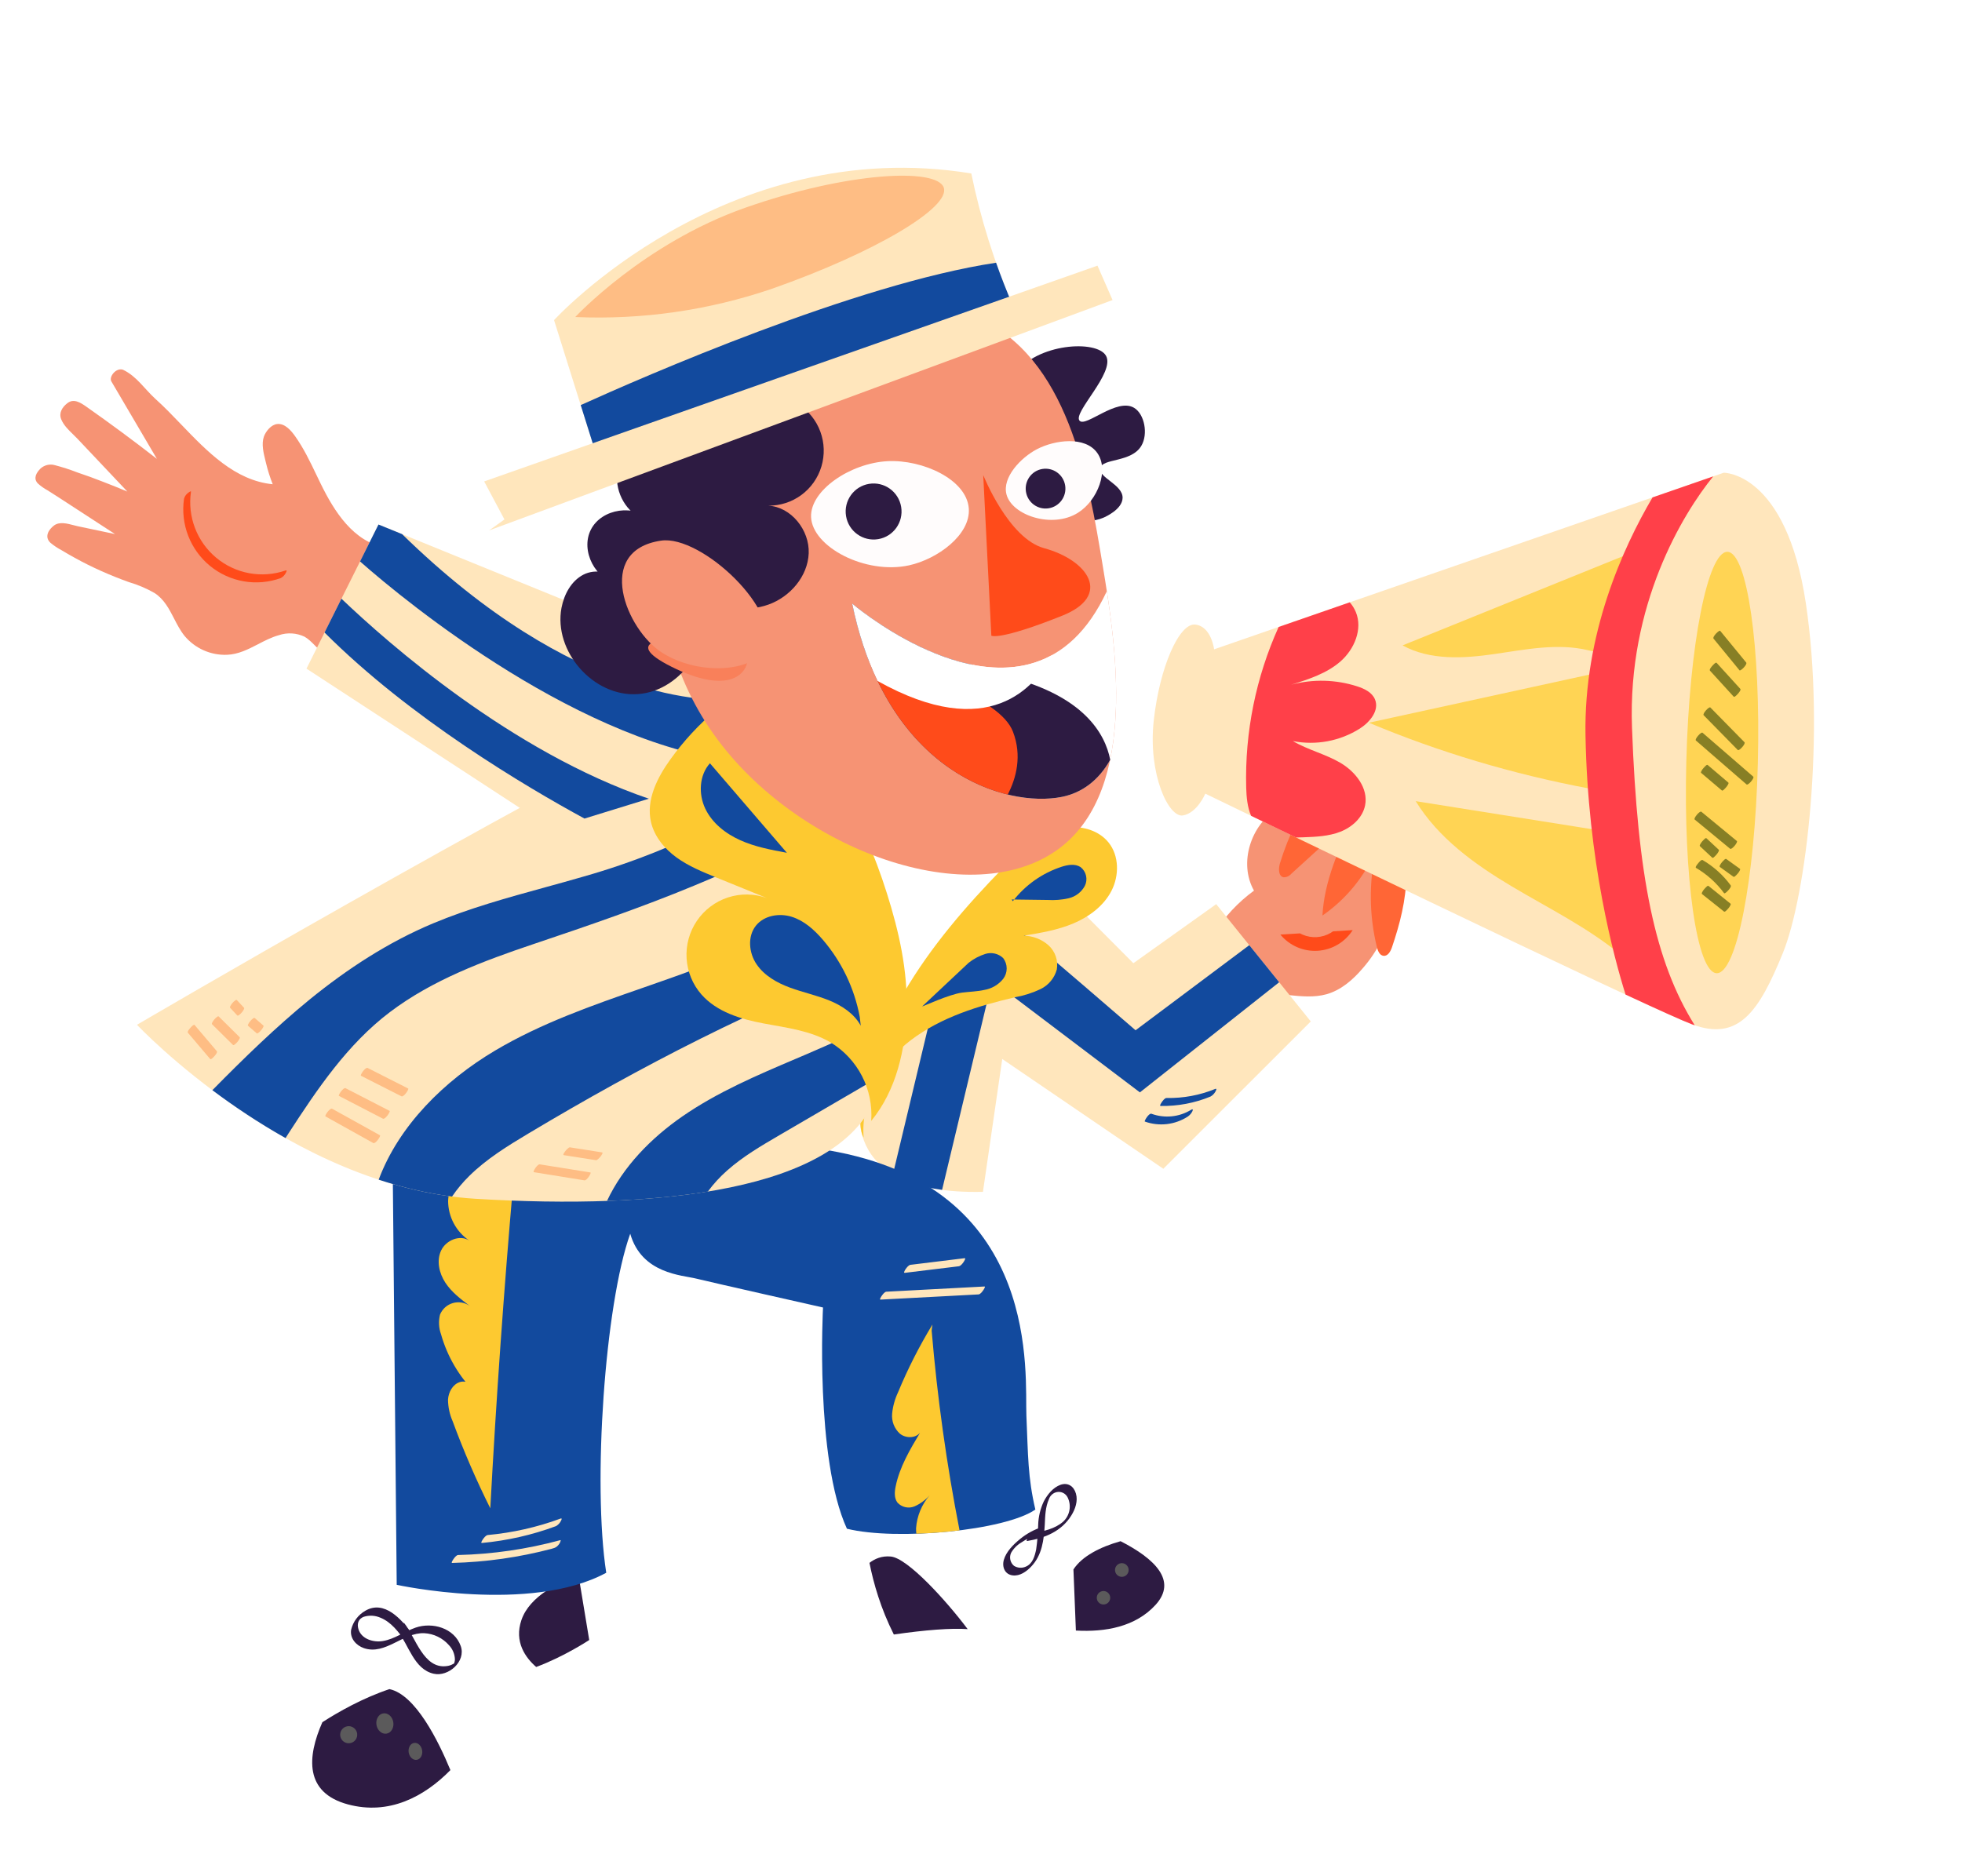
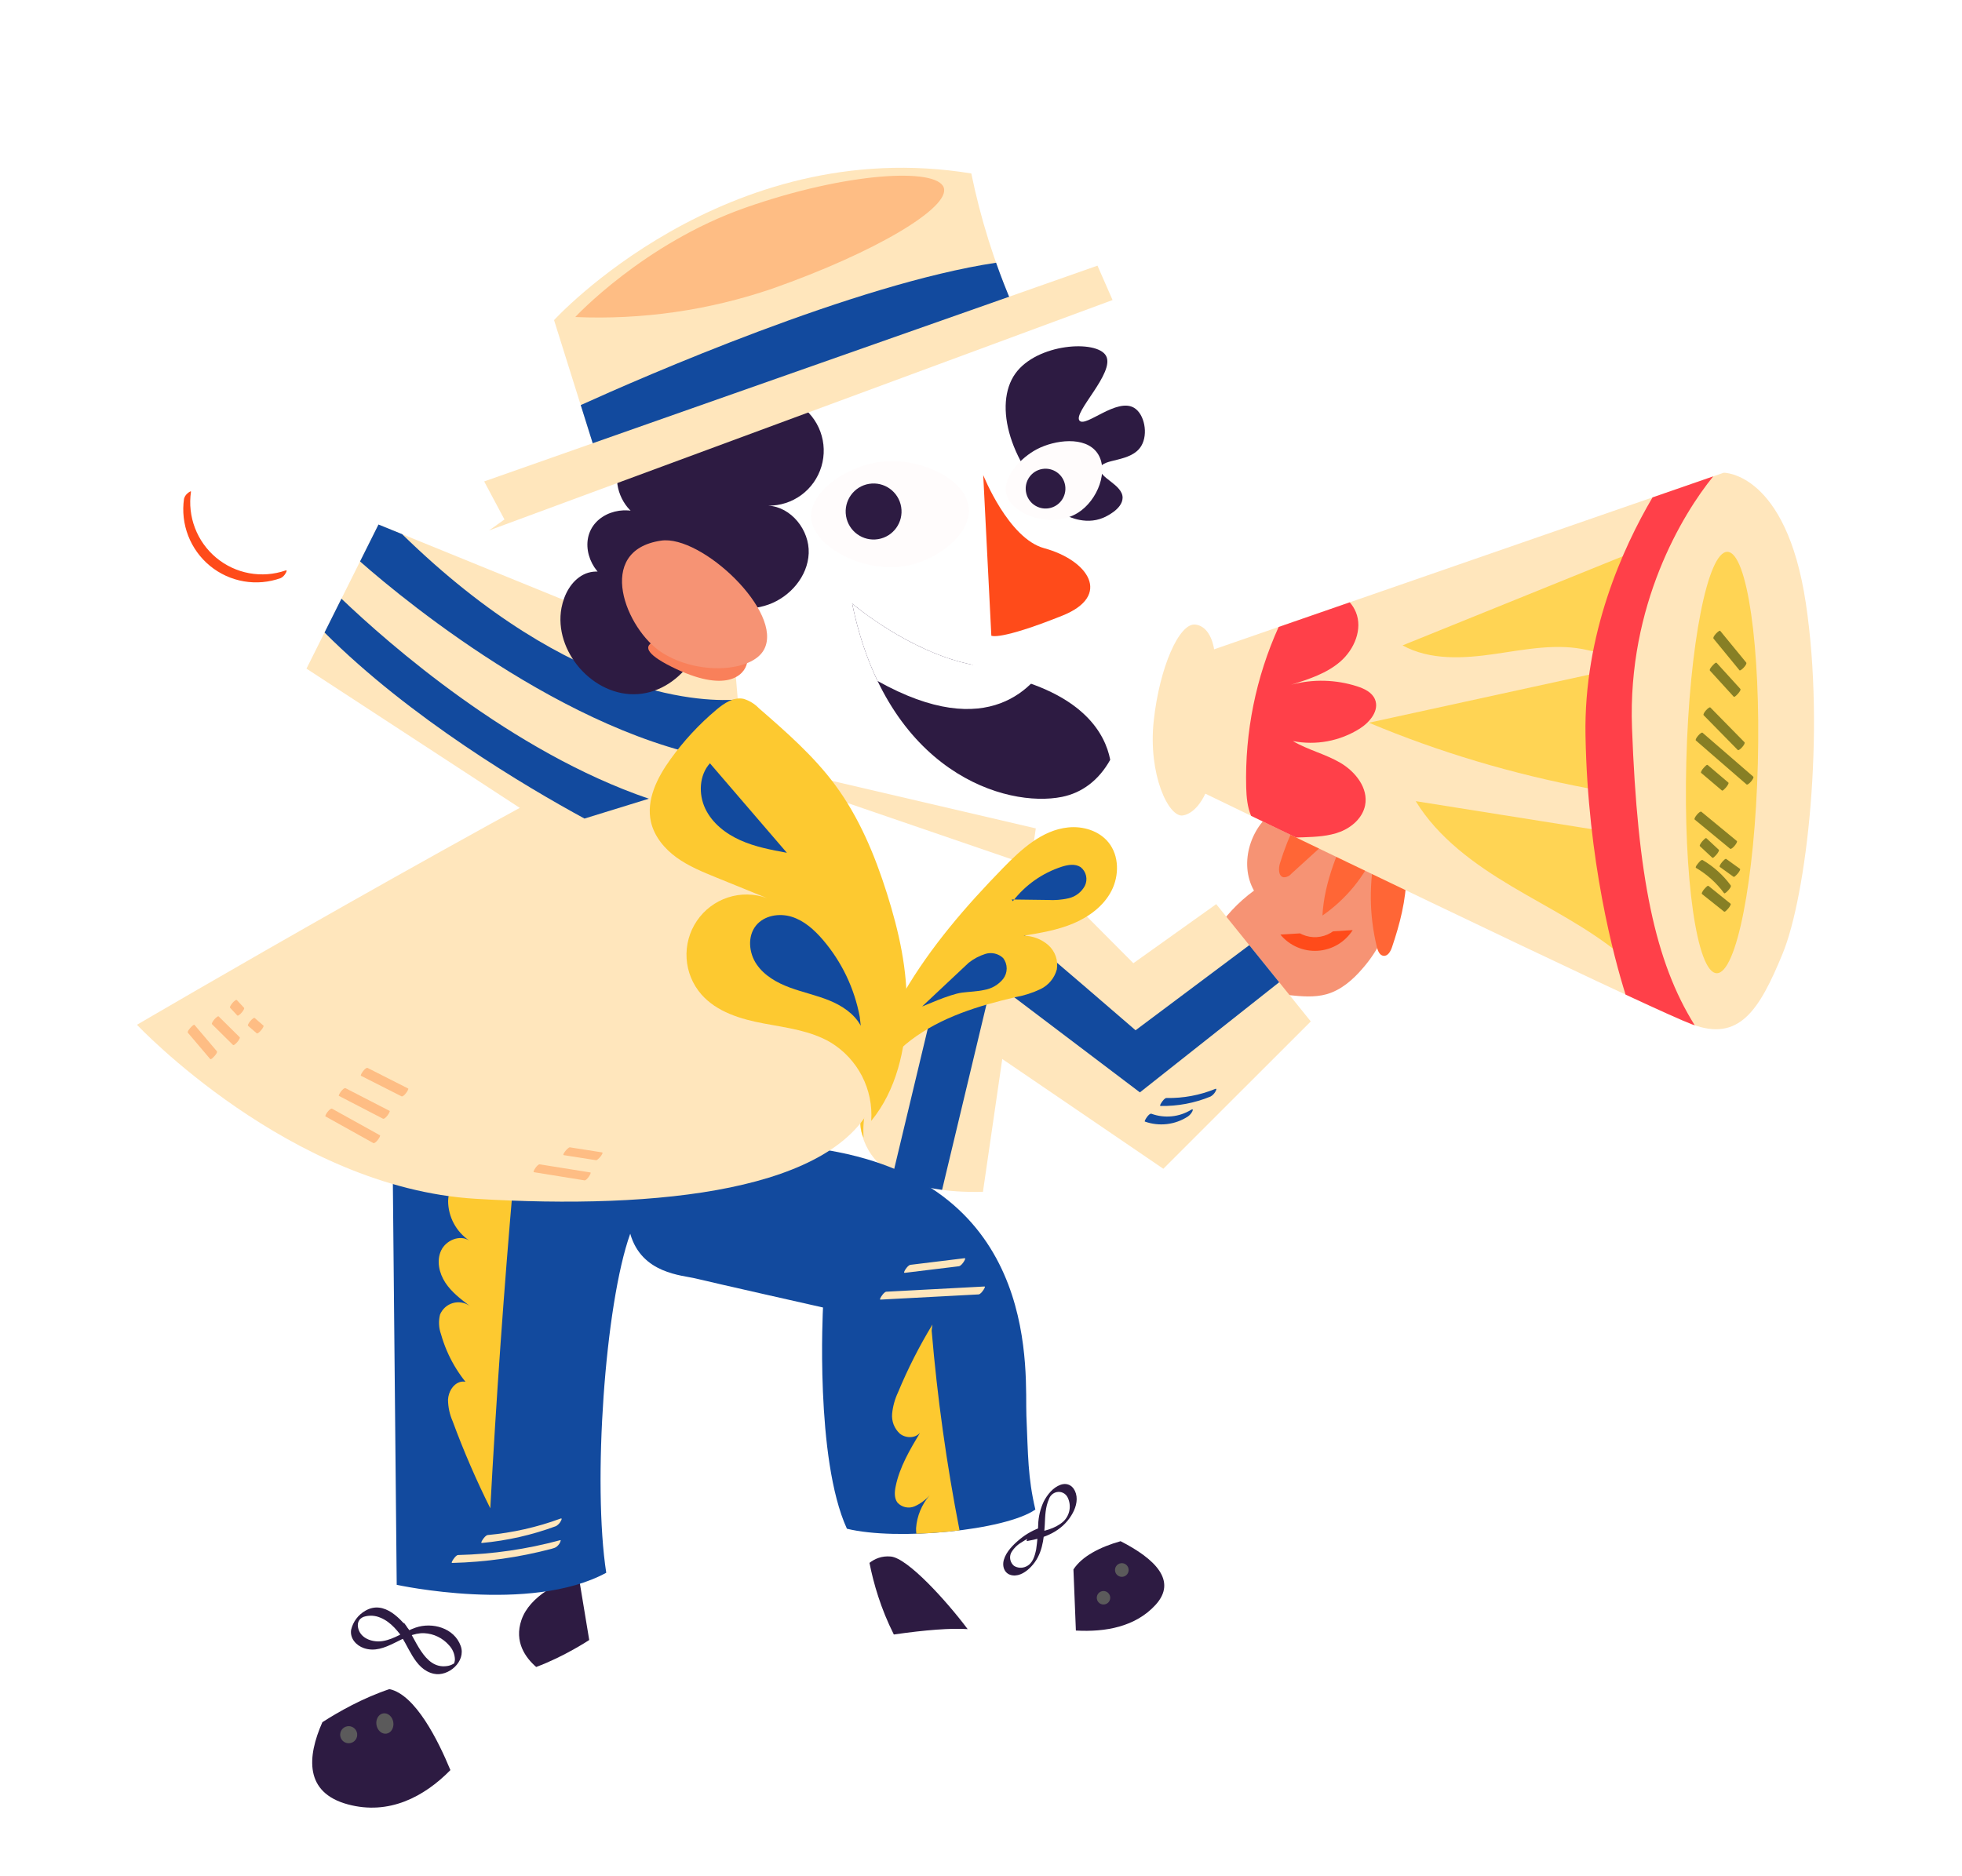
<svg xmlns="http://www.w3.org/2000/svg" width="458" height="438" viewBox="0 0 458 438" fill="none">
  <path d="M283.431 217.885C285.884 214.022 289.036 210.654 292.724 207.954C289.096 201.536 291.974 192.533 298.309 188.777C304.645 185.021 313.326 186.414 318.752 191.407C324.178 196.401 326.377 204.376 325.134 211.651C324.123 217.017 321.69 222.01 318.09 226.107C315.82 228.775 313.039 231.188 309.67 232.144C306.832 232.939 303.823 232.653 300.892 232.354C298.512 232.118 296.046 231.847 293.995 230.617C289.17 227.75 288.13 220.627 283.206 217.938" fill="#F69374" />
  <path d="M249.468 209.726L264.568 224.903L283.908 211.11L305.983 238.498L271.561 272.898L228.673 243.663L231.571 215.07L249.468 209.726Z" fill="#FFE6BC" />
  <path d="M307.939 183.17C303.89 188.765 300.794 194.994 298.776 201.605C298.413 202.823 298.414 204.637 299.667 204.842C300.007 204.843 300.343 204.768 300.652 204.623C300.96 204.478 301.232 204.266 301.449 204.004L315.936 190.83C312.564 198.159 309.126 205.725 308.706 213.77C314.241 209.946 318.58 204.624 321.219 198.422C319.524 205.91 319.592 213.691 321.419 221.149C321.637 222.028 322.059 223.067 322.947 223.171C323.978 223.299 324.622 222.124 324.952 221.138C326.773 215.751 328.244 210.155 328.278 204.457C328.313 198.759 326.788 192.907 323.179 188.51C319.571 184.114 313.684 181.407 308.096 182.415" fill="#FF6636" />
  <path fill-rule="evenodd" clip-rule="evenodd" d="M298.606 229.346L266.093 255.061L230.266 227.94L231.57 215.069L234.28 214.26C242.828 221.297 265.082 240.558 265.082 240.558L291.627 220.687L298.606 229.346Z" fill="#124A9E" />
  <path d="M229.452 278.285L241.792 193.422L166.182 175.78L201.151 255.907C201.151 255.907 194.324 279.088 229.452 278.285Z" fill="#FFE6BC" />
  <path fill-rule="evenodd" clip-rule="evenodd" d="M219.915 277.826L231.066 231.222L219.391 228.406L208.44 274.176C211.216 275.845 214.94 277.159 219.915 277.826Z" fill="#124A9E" />
  <path d="M197.536 187.392L206.854 243.738L242.882 202.941L197.536 187.392Z" fill="white" />
  <path d="M212.662 242.838C205.567 248.202 200.94 256.775 201.602 265.661C198.073 258.96 207.681 237.469 211.009 231.768C217.279 221.028 225.485 211.552 234.159 202.656C238.402 198.3 243.263 193.825 249.31 193.202C252.808 192.831 256.564 193.973 258.766 196.701C261.273 199.807 261.283 204.452 259.457 208.002C257.631 211.552 254.214 214.071 250.548 215.619C246.881 217.167 242.907 217.826 238.979 218.478C241.091 218.511 243.125 219.292 244.719 220.683C245.502 221.384 246.094 222.273 246.441 223.266C246.787 224.26 246.876 225.325 246.699 226.362C246.431 227.35 245.956 228.268 245.305 229.056C244.655 229.844 243.844 230.483 242.927 230.932C241.087 231.81 239.14 232.441 237.136 232.808C228.484 234.811 219.757 237.474 212.662 242.838Z" fill="#FDC930" />
  <path d="M283.415 151.614L402.385 110.377C402.385 110.377 416.947 110.243 421.541 140.807C426.136 171.371 421.676 209.114 416.152 222.606C410.627 236.097 405.907 243.277 394.969 239.166C384.031 235.054 281.362 185.314 281.362 185.314C281.362 185.314 279.464 189.847 276.134 190.4C272.803 190.953 267.967 180.793 269.322 168.293C270.677 155.793 275.276 145.395 279.029 145.832C282.781 146.27 283.415 151.614 283.415 151.614Z" fill="#FFE6BC" />
  <g filter="url(#filter0_d_283_15933)">
    <path d="M134.455 364.245L137.545 382.93C137.545 382.93 126.039 390.556 117.243 391.102C116.089 400.669 101.731 426.825 81.224 421.314C60.717 415.804 84.061 387.468 87.193 384.203C90.325 380.939 107.166 364.427 107.166 364.427L134.455 364.245Z" fill="white" />
  </g>
  <path fill-rule="evenodd" clip-rule="evenodd" d="M105.141 413.304C98.973 419.588 90.764 423.877 81.225 421.314C71.055 418.581 71.669 410.236 75.254 402.118C79.031 399.689 84.668 396.489 90.905 394.395C96.972 395.666 102.317 406.455 105.141 413.304ZM135.047 367.822L137.546 382.93C137.546 382.93 131.702 386.803 125.161 389.226C122.711 387.094 119.958 383.379 121.727 378.243C123.663 372.621 130.592 369.373 135.047 367.822Z" fill="#2D1B42" />
  <path d="M96.099 381.348C93.75 378.127 89.709 373.503 85.272 376.101C84.449 376.573 83.731 377.21 83.163 377.971C82.594 378.732 82.188 379.603 81.969 380.528C81.641 382.55 83.152 384.218 84.964 384.832C89.982 386.525 94.108 381.12 99.035 381.339C100.131 381.394 101.205 381.668 102.193 382.147C103.182 382.625 104.065 383.298 104.79 384.124C105.65 385.017 106.15 386.197 106.193 387.438C106.193 387.689 106.152 387.939 106.074 388.178C105.923 388.584 106.147 388.279 105.783 388.518C105.331 388.785 104.829 388.954 104.307 389.014C98.874 389.786 96.98 382.238 94.371 379.004C94.158 378.739 92.46 380.382 92.815 380.817C95.416 384.053 96.619 389.764 101.238 390.803C104.676 391.584 108.832 387.923 107.553 384.338C106.046 380.102 100.905 378.688 97.004 380.04C94.401 380.942 92.113 382.722 89.355 383.172C87.202 383.53 84.393 382.741 83.674 380.399C83.285 379.119 83.653 377.973 84.93 377.502C86.214 377.105 87.597 377.186 88.826 377.73C91.345 378.761 93.012 381.035 94.567 383.165C94.744 383.403 96.466 381.814 96.122 381.344L96.099 381.348Z" fill="#2D1B42" />
  <path d="M90.234 404.79C91.319 404.61 92.023 403.406 91.807 402.1C91.591 400.794 90.537 399.882 89.453 400.062C88.368 400.242 87.664 401.446 87.88 402.752C88.096 404.058 89.15 404.97 90.234 404.79Z" fill="#5B5A5B" />
  <path d="M81.724 407.012C82.809 406.832 83.542 405.804 83.362 404.716C83.182 403.628 82.157 402.892 81.073 403.072C79.988 403.252 79.255 404.28 79.435 405.368C79.615 406.456 80.64 407.192 81.724 407.012Z" fill="#5B5A5B" />
-   <path d="M97.299 410.905C98.166 410.761 98.724 409.762 98.544 408.674C98.364 407.586 97.515 406.82 96.647 406.964C95.779 407.108 95.222 408.107 95.402 409.195C95.582 410.283 96.431 411.049 97.299 410.905Z" fill="#5B5A5B" />
  <g filter="url(#filter1_d_283_15933)">
    <path d="M201.508 353.568C201.876 354.422 201.53 367.508 208.653 381.644C219.781 380.024 227.955 379.817 229.802 381.373L228.736 374.926C228.736 374.926 257.368 388.23 269.729 374.745C282.091 361.26 234.516 350.632 234.516 350.632L201.508 353.568Z" fill="white" />
  </g>
  <path fill-rule="evenodd" clip-rule="evenodd" d="M261.584 359.858C256.859 361.184 252.557 363.373 250.579 366.458L251.149 380.719C258.051 381.114 265.054 379.846 269.73 374.745C274.915 369.089 269.555 363.936 261.584 359.858ZM225.886 380.386C220.861 373.691 211.873 363.813 207.951 363.437C205.821 363.233 204.168 363.98 202.965 364.92C203.917 369.714 205.599 375.582 208.654 381.644C216.017 380.572 222.087 380.119 225.886 380.386Z" fill="#2D1B42" />
  <path d="M243.38 356.503C241.44 357.116 239.635 358.097 238.064 359.394C236.557 360.632 234.878 362.287 234.327 364.224C233.857 365.922 234.593 367.638 236.426 367.843C238.072 368.032 239.59 366.962 240.677 365.826C243.28 363.119 243.677 359.563 243.889 355.965C243.978 353.967 244.022 351.895 244.866 350.014C245.004 349.612 245.242 349.252 245.558 348.968C245.875 348.685 246.258 348.487 246.672 348.394C247.166 348.289 247.682 348.349 248.139 348.566C248.596 348.782 248.97 349.144 249.203 349.594C249.674 350.524 249.831 351.583 249.648 352.609C249.465 353.636 248.954 354.575 248.191 355.284C246.299 356.974 243.569 357.549 241.153 357.966C240.697 358.042 240.28 358.597 240.034 358.961C239.975 359.044 239.426 359.872 239.772 359.815C243.911 359.128 247.786 357.569 250.084 353.852C251.01 352.371 251.666 350.48 251.159 348.735C250.652 346.989 249.252 346.088 247.545 346.695C245.838 347.302 244.47 348.987 243.652 350.58C242.849 352.284 242.405 354.135 242.348 356.019C242.31 357.942 242.153 359.861 241.878 361.765C241.556 363.332 241.072 365.137 239.439 365.805C239 365.999 238.52 366.082 238.042 366.047C237.563 366.012 237.1 365.86 236.694 365.605C236.265 365.242 235.968 364.747 235.848 364.198C235.728 363.648 235.792 363.074 236.03 362.565C236.605 361.566 237.43 360.734 238.423 360.152C239.529 359.397 240.74 358.808 242.016 358.406C242.48 358.194 242.87 357.847 243.135 357.41C243.179 357.338 243.697 356.418 243.389 356.558L243.38 356.503Z" fill="#2D1B42" />
  <path d="M257.852 374.619C258.707 374.477 259.285 373.667 259.143 372.809C259.001 371.952 258.194 371.372 257.339 371.514C256.484 371.656 255.906 372.466 256.048 373.323C256.19 374.18 256.998 374.76 257.852 374.619Z" fill="#5B5A5B" />
  <path d="M262.135 368.159C263.003 368.015 263.59 367.193 263.446 366.322C263.302 365.452 262.482 364.863 261.614 365.007C260.746 365.151 260.16 365.973 260.304 366.844C260.448 367.714 261.268 368.303 262.135 368.159Z" fill="#5B5A5B" />
  <path d="M91.612 266.422L92.607 370.042C92.607 370.042 123.741 376.857 141.518 367.227C138.317 346.455 141.192 304.595 147.118 288.065C149.808 297.449 159.206 297.718 162.523 298.544C165.839 299.37 192.12 305.291 192.12 305.291C192.12 305.291 190.209 340.586 197.701 356.945C209.345 359.814 234.652 357.362 241.688 352.469C239.921 344.909 239.998 339.86 239.598 330.558C239.197 321.257 243.297 278.505 195.694 269.023C148.09 259.541 91.612 266.422 91.612 266.422Z" fill="#124A9E" />
  <path d="M119.872 275.527C117.636 301.047 115.83 326.598 114.454 352.18C111.159 345.575 108.227 338.793 105.671 331.866C104.966 330.267 104.595 328.54 104.582 326.792C104.689 325.049 105.673 323.242 107.328 322.709C108.983 322.175 111.106 323.49 110.972 325.221C107.163 321.42 104.398 316.697 102.942 311.51C102.417 310.043 102.339 308.452 102.719 306.94C102.984 306.298 103.389 305.724 103.905 305.26C104.42 304.796 105.033 304.454 105.698 304.26C106.363 304.065 107.064 304.023 107.747 304.137C108.431 304.25 109.08 304.516 109.648 304.915C107.544 303.321 105.402 301.693 103.956 299.488C102.51 297.283 101.851 294.372 102.973 291.983C104.096 289.595 107.323 288.225 109.537 289.655C108.028 288.637 106.79 287.265 105.931 285.658C105.071 284.051 104.616 282.257 104.606 280.433C104.708 276.805 107.178 273.246 110.675 272.285C114.173 271.324 118.339 273.385 119.352 276.876" fill="#FDC930" />
  <path fill-rule="evenodd" clip-rule="evenodd" d="M223.993 357.33C220.973 341.913 218.799 326.341 217.482 310.683L217.661 309.277C214.587 314.333 211.905 319.618 209.638 325.086C208.894 326.66 208.425 328.351 208.253 330.085C208.173 330.953 208.296 331.828 208.612 332.64C208.929 333.452 209.43 334.179 210.076 334.762C211.434 335.848 213.657 335.868 214.768 334.534C212.403 338.489 209.998 342.54 209.076 347.065C208.812 348.348 208.714 349.805 209.5 350.849C209.998 351.39 210.651 351.763 211.368 351.918C212.086 352.073 212.834 352.002 213.509 351.713C214.849 351.112 216.046 350.232 217.02 349.131C215.163 351.281 214.049 353.977 213.844 356.815C213.832 357.248 213.853 357.683 213.907 358.115C217.26 358.007 220.7 357.739 223.993 357.33Z" fill="#FDC930" />
  <path d="M105.563 364.935C113.382 364.74 121.152 363.636 128.716 361.647C129.179 361.525 129.654 361.394 130.017 361.082C130.423 360.734 130.761 360.268 130.88 359.746C130.905 359.64 130.886 359.577 130.784 359.615C123.004 361.724 115.001 362.89 106.944 363.086C106.518 363.1 106.047 363.761 105.825 364.081C105.753 364.182 105.217 364.992 105.563 364.935Z" fill="#FFE6BC" />
  <path d="M112.474 360.269C112.475 360.271 112.477 360.273 112.479 360.273C118.383 359.732 124.191 358.414 129.752 356.353C130.244 356.086 130.646 355.678 130.906 355.181C131.012 354.994 131.325 354.399 130.862 354.573C125.382 356.595 119.662 357.887 113.847 358.418C113.415 358.49 112.962 359.067 112.728 359.413C112.663 359.505 112.125 360.317 112.469 360.266C112.472 360.266 112.474 360.267 112.474 360.269Z" fill="#FFE6BC" />
  <path d="M211.158 297.19C211.16 297.199 211.168 297.205 211.176 297.204L223.819 295.663C224.267 295.589 224.698 295.023 224.938 294.668C224.995 294.577 225.546 293.757 225.186 293.777L212.529 295.327C212.089 295.4 211.658 295.965 211.41 296.322C211.352 296.403 210.828 297.204 211.139 297.176C211.148 297.176 211.157 297.181 211.158 297.19Z" fill="#FFE6BC" />
  <path d="M205.551 303.448L228.417 302.236C228.849 302.213 229.315 301.569 229.535 301.24C229.609 301.147 230.143 300.33 229.798 300.387L206.924 301.601C206.492 301.624 206.034 302.267 205.806 302.597C205.732 302.69 205.198 303.507 205.551 303.448Z" fill="#FFE6BC" />
-   <path d="M74.867 112.956C78 119.359 82.483 126.557 90.086 127.878L90.098 127.852C90.47 127.904 89.265 129.796 88.725 129.7C88.547 129.664 88.37 129.626 88.194 129.585L83.703 144.767C83.592 145.141 83.485 145.526 83.377 145.914C82.841 147.835 82.275 149.865 81.105 151.312C79.698 153.051 77.837 153.708 75.783 152.608C74.888 152.109 74.159 151.371 73.427 150.632C72.705 149.902 71.981 149.17 71.096 148.666C69.222 147.773 67.078 147.644 65.112 148.307C63.4 148.778 61.822 149.595 60.247 150.411C57.946 151.602 55.653 152.79 52.957 152.891C51.086 152.956 49.225 152.593 47.514 151.829C45.803 151.065 44.288 149.92 43.084 148.481C42.089 147.248 41.361 145.835 40.635 144.426C39.475 142.173 38.322 139.935 36.095 138.476C34.2 137.388 32.183 136.53 30.087 135.919C27.913 135.141 25.773 134.281 23.664 133.341C21.555 132.401 19.489 131.373 17.464 130.257C16.428 129.684 15.405 129.093 14.394 128.484C13.459 127.991 12.577 127.402 11.763 126.726C10.354 125.381 11.251 123.726 12.621 122.689C13.881 121.765 15.652 122.229 17.169 122.626C17.523 122.719 17.863 122.809 18.18 122.876L26.847 124.7L13.81 116.217L11.103 114.488C10.269 114.04 9.495 113.488 8.798 112.847C7.732 111.671 8.484 110.364 9.469 109.391C9.916 108.987 10.458 108.703 11.044 108.567C11.63 108.432 12.242 108.449 12.82 108.616C14.625 109.089 16.401 109.664 18.141 110.34C20.077 110.985 22.009 111.687 23.937 112.447C25.879 113.192 27.81 113.968 29.729 114.775L18.106 102.468C17.795 102.139 17.455 101.81 17.109 101.473C16.01 100.406 14.844 99.272 14.294 97.911C13.677 96.426 14.531 95.053 15.721 94.143C17.198 92.975 18.797 94.005 20.103 94.922C25.726 98.868 31.233 102.941 36.623 107.14C33.087 101.123 29.545 95.092 26.013 89.083C25.341 88.043 27.053 85.792 28.691 86.323C31.86 87.82 33.663 90.731 36.243 93.109C38.271 94.921 40.262 96.993 42.288 99.102C48.415 105.479 54.867 112.194 63.661 113.07C63.027 111.465 62.506 109.816 62.101 108.136C62.054 107.942 62.005 107.741 61.954 107.536C61.518 105.769 60.994 103.649 61.602 101.952C62.06 100.669 63.316 99.133 64.738 99.002C66.502 98.831 67.944 100.527 68.859 101.808C70.873 104.631 72.367 107.751 73.854 110.858C74.19 111.559 74.525 112.26 74.867 112.956Z" fill="#F69374" />
  <path d="M71.545 156.121L88.353 122.474L171.626 156.39L173.648 179.641L128.773 193.494L71.545 156.121Z" fill="#FFE6BC" />
  <path d="M31.975 239.278C31.975 239.278 67.657 277.256 110.934 279.902C154.211 282.548 195.35 277.929 204.176 256.724C213.001 235.519 202.008 193.888 170.191 162.839C117.357 189.22 31.975 239.278 31.975 239.278Z" fill="#FFE6BC" />
  <path d="M42.956 116.472C42.534 119.387 42.872 122.363 43.937 125.109C45.003 127.854 46.759 130.277 49.035 132.14C51.311 134.003 54.029 135.243 56.923 135.739C59.819 136.235 62.792 135.97 65.554 134.971C66.046 134.707 66.446 134.299 66.7 133.801C66.821 133.603 67.122 133.035 66.658 133.201C63.934 134.139 61.015 134.359 58.181 133.839C55.347 133.319 52.695 132.076 50.477 130.231C48.26 128.386 46.553 125.999 45.52 123.301C44.487 120.604 44.164 117.685 44.58 114.826C44.633 114.461 43.782 115.177 43.748 115.215C43.361 115.542 43.085 115.981 42.956 116.472Z" fill="#FF4B1A" />
  <path fill-rule="evenodd" clip-rule="evenodd" d="M93.865 124.719L88.353 122.474L84.047 131.093C95.225 140.969 136.105 174.326 173.505 178.006L172.229 163.325C165.468 163.902 134.139 164.079 93.865 124.719ZM151.454 186.492C119.386 175.537 90.735 150.327 79.703 139.79L75.758 147.687C95.725 167.676 122.676 183.641 136.437 191.128L151.454 186.492Z" fill="#124A9E" />
  <path fill-rule="evenodd" clip-rule="evenodd" d="M298.885 218.218C299.937 219.491 301.275 220.497 302.788 221.154C304.301 221.81 305.947 222.099 307.592 221.998C309.237 221.896 310.834 221.406 312.255 220.567C313.675 219.729 314.878 218.566 315.765 217.173L311.185 217.457C311.009 217.584 310.827 217.703 310.639 217.813C309.65 218.397 308.539 218.738 307.394 218.809C306.249 218.879 305.104 218.678 304.051 218.221C303.851 218.134 303.655 218.039 303.465 217.935L298.885 218.218Z" fill="#FF4B1A" />
-   <path fill-rule="evenodd" clip-rule="evenodd" d="M185.809 181.09C180.418 184.923 174.788 188.416 168.95 191.545C158.551 197.045 147.605 201.437 136.292 204.65C133.319 205.515 130.331 206.338 127.341 207.161C118.468 209.603 109.587 212.048 101.084 215.603C90.629 219.978 81.111 226.206 72.338 233.33C64.315 239.882 56.866 247.15 49.578 254.547C54.47 258.211 60.23 262.111 66.658 265.73C66.884 265.367 67.111 265.007 67.341 264.652C74.041 254.318 81.094 243.819 91.03 236.308C100.965 228.797 112.872 224.367 124.606 220.411C137.174 216.179 149.695 211.906 161.961 206.818C172.504 202.445 182.862 197.656 193.033 192.451C190.875 188.633 188.468 184.832 185.809 181.09ZM200.631 208.477C188.298 215.4 175.445 221.366 162.184 226.319C158.181 227.818 154.131 229.229 150.077 230.64L150.069 230.642L150.069 230.643C138.208 234.772 126.322 238.911 115.545 245.315C103.73 252.337 93.134 262.755 88.398 275.443C93.888 277.247 99.622 278.626 105.524 279.386C106.698 277.645 108.07 276.026 109.559 274.559C113.597 270.577 118.477 267.58 123.338 264.668C149.533 249.003 176.783 234.864 205.356 224.23C204.279 219.142 202.705 213.852 200.631 208.477ZM207.042 236.985C201.087 240.53 194.696 243.406 188.317 246.134L185.795 247.208L185.789 247.211L185.788 247.211C176.648 251.102 167.461 255.012 159.293 260.667C151.971 265.737 145.446 272.403 141.696 280.408C150.035 280.112 157.971 279.41 165.239 278.222C166.537 276.43 168.067 274.79 169.715 273.325C173.403 270.05 177.693 267.54 181.954 265.051L205.963 251.038C206.917 246.832 207.278 242.095 207.042 236.985Z" fill="#124A9E" />
  <path d="M410.344 178.26C411.039 151.091 407.864 128.967 403.253 128.847C398.641 128.726 394.34 150.653 393.645 177.823C392.95 204.993 396.125 227.116 400.737 227.237C405.348 227.357 409.65 205.43 410.344 178.26Z" fill="#FFD454" />
  <path d="M380.147 129.341L327.409 150.693C333.829 154.227 341.636 153.757 348.895 152.705C356.154 151.654 363.584 150.121 370.709 151.821C371.751 152.069 372.968 152.353 373.809 151.679C374.29 151.196 374.613 150.578 374.735 149.906L381.06 128.371" fill="#FFD454" />
  <path d="M374.779 156.692L319.548 168.749C335.823 175.585 353.076 180.74 370.96 184.11C371.224 174.292 372.977 164.475 376.175 154.906" fill="#FFD454" />
  <path d="M375.429 194.217L330.479 187.064C335.753 195.678 344.213 201.788 352.897 206.961C361.581 212.135 370.713 216.602 378.479 223.054L375.315 193.087" fill="#FFD454" />
  <path fill-rule="evenodd" clip-rule="evenodd" d="M302.541 195.546C298.612 193.651 295.065 191.939 292.047 190.482C291.184 188.477 290.969 186.11 290.906 183.884C290.572 170.914 293.186 158.101 298.478 146.393L315.086 140.636C315.666 141.304 316.148 142.059 316.502 142.916C318.142 146.879 316.154 151.597 312.933 154.423C309.713 157.249 305.504 158.595 301.414 159.874C306.477 158.519 311.821 158.652 316.812 160.257C318.5 160.802 320.297 161.662 320.974 163.315C322.028 165.885 319.79 168.604 317.455 170.101C312.802 173.049 307.2 174.098 301.799 173.032C303.557 174.071 305.463 174.828 307.368 175.585C309.263 176.337 311.158 177.089 312.906 178.119C316.411 180.185 319.46 184.027 318.662 188.038C318.096 190.909 315.631 193.132 312.894 194.201C310.157 195.271 307.168 195.395 304.231 195.502C303.676 195.523 303.11 195.54 302.541 195.546Z" fill="#FF4049" />
  <path d="M400.003 149.12L406.069 156.517C406.289 156.772 407.977 155.124 407.624 154.697L401.558 147.299C401.345 147.035 399.65 148.693 400.003 149.12Z" fill="#877F25" />
  <path d="M399.164 156.587L404.704 162.663C404.904 162.897 405.609 162.083 405.718 161.96C405.827 161.837 406.479 161.097 406.253 160.851L400.719 154.766C400.512 154.541 399.815 155.353 399.707 155.476C399.598 155.6 398.936 156.333 399.164 156.587Z" fill="#877F25" />
  <path d="M397.7 167.008L405.668 175.126C405.949 175.411 407.582 173.667 407.223 173.305L399.255 165.187C398.975 164.91 397.341 166.646 397.7 167.008Z" fill="#877F25" />
  <path d="M395.882 172.904L407.716 183.166C408.055 183.458 409.62 181.651 409.271 181.345L397.438 171.091C397.099 170.799 395.534 172.606 395.882 172.904Z" fill="#877F25" />
  <path d="M397.07 180.431L401.915 184.542C402.128 184.741 402.434 184.342 402.646 184.142C402.747 184.047 402.841 183.946 402.928 183.839C403.116 183.625 403.277 183.389 403.409 183.136C403.45 183.04 403.574 182.817 403.463 182.73L398.654 178.638C398.421 178.455 398.127 178.849 397.912 179.055C397.816 179.147 397.726 179.245 397.642 179.349C397.448 179.558 397.285 179.795 397.161 180.052C397.12 180.148 396.996 180.371 397.099 180.459L397.07 180.431Z" fill="#877F25" />
  <path d="M397.28 208.707C397.271 208.71 397.27 208.722 397.277 208.727L402.428 212.828C402.656 213.007 402.945 212.628 403.155 212.427C403.257 212.33 403.352 212.227 403.441 212.118C403.63 211.907 403.789 211.671 403.914 211.416C403.956 211.328 404.087 211.095 403.975 211.009L398.854 206.879C398.626 206.7 398.337 207.081 398.127 207.281C398.026 207.378 397.93 207.481 397.841 207.59C397.647 207.799 397.485 208.036 397.36 208.293C397.321 208.377 397.207 208.589 397.285 208.686C397.29 208.693 397.288 208.704 397.28 208.707Z" fill="#877F25" />
  <path d="M395.901 202.641C398.465 204.143 400.697 206.153 402.463 208.547C402.631 208.787 403.381 207.95 403.476 207.845C403.572 207.74 404.227 207.016 404.01 206.728C402.248 204.333 400.018 202.323 397.456 200.82C397.162 200.65 396.598 201.343 396.444 201.531C396.289 201.718 395.647 202.473 395.901 202.641Z" fill="#877F25" />
  <path d="M396.813 197.567L399.677 200.241C399.89 200.44 400.197 200.041 400.41 199.841C400.51 199.747 400.604 199.646 400.69 199.538C400.878 199.324 401.039 199.088 401.171 198.835C401.211 198.731 401.329 198.517 401.232 198.42L398.368 195.746C398.148 195.555 397.849 195.955 397.637 196.155C397.537 196.249 397.443 196.35 397.356 196.456C397.166 196.669 397.005 196.905 396.875 197.16C396.834 197.255 396.716 197.469 396.813 197.567Z" fill="#877F25" />
  <path d="M401.455 202.407C401.456 202.412 401.459 202.417 401.463 202.42L404.618 204.692C404.857 204.864 405.144 204.49 405.358 204.286C405.455 204.193 405.546 204.094 405.631 203.989C405.823 203.778 405.985 203.542 406.112 203.286C406.154 203.198 406.283 202.95 406.173 202.871L403.003 200.588C402.774 200.408 402.485 200.786 402.274 200.985C402.172 201.08 402.077 201.182 401.989 201.29C401.801 201.503 401.642 201.739 401.516 201.992C401.475 202.078 401.349 202.311 401.448 202.394C401.452 202.398 401.454 202.402 401.455 202.407Z" fill="#877F25" />
  <path d="M395.6 191.355L403.88 198.182C404.234 198.472 405.773 196.646 405.435 196.362L397.155 189.534C396.801 189.245 395.263 191.071 395.6 191.355Z" fill="#877F25" />
  <path d="M76.007 260.689L87.137 266.89C87.626 267.165 88.977 265.232 88.693 265.077L77.532 258.881C77.043 258.606 75.692 260.539 75.983 260.693L76.007 260.689Z" fill="#FEBD84" />
  <path d="M79.118 255.881L89.393 261.204C89.904 261.467 91.213 259.525 90.948 259.383L80.678 254.092C80.165 253.821 78.849 255.764 79.122 255.905L79.118 255.881Z" fill="#FEBD84" />
  <path d="M84.266 251.189L93.718 255.976C94.237 256.238 95.545 254.288 95.273 254.155L85.82 249.36C85.3 249.098 83.991 251.04 84.265 251.181L84.266 251.189Z" fill="#FEBD84" />
  <path d="M43.865 241.143L49.068 247.275C49.26 247.51 49.979 246.686 50.082 246.572C50.184 246.458 50.844 245.717 50.623 245.454L45.42 239.322C45.229 239.094 44.509 239.91 44.408 240.032C44.307 240.154 43.644 240.88 43.865 241.143Z" fill="#FEBD84" />
  <path d="M49.491 239.148L54.402 244.001C54.489 244.091 54.748 243.943 54.793 243.879C55.248 243.534 55.621 243.093 55.887 242.588C55.936 242.491 56.054 242.277 55.949 242.181L51.047 237.327C50.951 237.238 50.693 237.386 50.647 237.45C50.416 237.613 50.209 237.808 50.033 238.03C49.843 238.242 49.681 238.479 49.552 238.733C49.505 238.838 49.385 239.044 49.491 239.148Z" fill="#FEBD84" />
  <path d="M53.715 235.305L55.412 237.129C55.5 237.219 55.759 237.031 55.81 236.998C56.04 236.833 56.246 236.638 56.425 236.418C56.619 236.209 56.781 235.972 56.906 235.715C56.953 235.61 57.066 235.413 56.967 235.308L55.271 233.492C55.182 233.394 54.917 233.551 54.879 233.614C54.647 233.779 54.438 233.974 54.257 234.195C54.07 234.41 53.908 234.646 53.776 234.898C53.729 235.003 53.616 235.2 53.715 235.305Z" fill="#FEBD84" />
  <path d="M57.896 239.51L59.931 241.269C60.034 241.357 60.276 241.212 60.33 241.146C60.561 240.983 60.768 240.788 60.944 240.567C61.136 240.356 61.298 240.119 61.425 239.863C61.474 239.766 61.59 239.544 61.487 239.456L59.452 237.689C59.357 237.607 59.114 237.745 59.06 237.811C58.83 237.981 58.622 238.179 58.439 238.4C58.249 238.612 58.088 238.849 57.958 239.103C57.917 239.199 57.793 239.422 57.896 239.51Z" fill="#FEBD84" />
  <path d="M124.621 273.695L136.437 275.604C136.984 275.691 138.181 273.801 137.811 273.757L125.997 271.864C125.45 271.776 124.253 273.667 124.624 273.711L124.621 273.695Z" fill="#FEBD84" />
  <path d="M131.631 269.722L139.154 270.902C139.294 270.919 139.576 270.67 139.653 270.601C139.885 270.399 140.094 270.171 140.276 269.923C140.374 269.785 140.881 269.093 140.53 269.071L133.015 267.889C132.875 267.872 132.593 268.121 132.516 268.191C132.282 268.391 132.073 268.619 131.893 268.869C131.795 269.007 131.28 269.699 131.631 269.722Z" fill="#FEBD84" />
  <path d="M267.244 261.873C268.893 262.463 270.654 262.665 272.392 262.464C274.131 262.262 275.799 261.663 277.269 260.711C277.743 260.39 278.121 259.947 278.365 259.428C278.55 259.033 278.399 258.904 278.034 259.135C276.661 259.974 275.118 260.493 273.518 260.652C271.918 260.811 270.302 260.606 268.791 260.054C268.199 259.836 267.037 261.794 267.244 261.873Z" fill="#124A9E" />
  <path d="M270.928 258.235C274.922 258.306 278.888 257.557 282.581 256.033C283.066 255.76 283.463 255.354 283.728 254.863C283.835 254.684 284.152 254.064 283.683 254.255C280.075 255.731 276.203 256.451 272.307 256.371C271.894 256.366 271.395 257.056 271.188 257.366C271.108 257.468 270.58 258.277 270.926 258.219L270.928 258.235Z" fill="#124A9E" />
  <path d="M203.372 261.723C203.627 258.099 202.881 254.474 201.217 251.247C199.552 248.019 197.034 245.314 193.938 243.428C189.24 240.645 183.684 239.988 178.287 238.973C172.889 237.958 167.353 236.303 163.727 232.192C161.68 229.848 160.466 226.889 160.276 223.779C160.086 220.669 160.931 217.584 162.678 215.008C164.425 212.433 166.975 210.512 169.928 209.549C172.881 208.585 176.071 208.632 178.995 209.683L167.245 204.905C164.026 203.593 160.763 202.264 157.94 200.223C155.116 198.182 152.739 195.321 151.958 191.921C150.784 186.772 153.431 181.547 156.517 177.27C159.6 172.987 163.2 169.104 167.235 165.71C169.035 164.196 171.256 162.694 173.562 163.17C174.926 163.583 176.163 164.34 177.154 165.367C183.537 170.922 189.978 176.541 195.003 183.351C200.55 190.883 204.209 199.635 207.036 208.583C209.864 217.53 211.89 226.562 211.643 235.801C211.395 245.04 209.236 254.58 203.372 261.723Z" fill="#FDC930" />
  <path d="M200.691 237.409C199.445 230.752 196.47 224.543 192.064 219.409C190.067 217.093 187.705 214.959 184.795 214.057C181.886 213.155 178.353 213.75 176.455 216.138C174.45 218.649 174.803 222.493 176.615 225.155C178.427 227.818 181.365 229.476 184.391 230.593C187.416 231.71 190.569 232.377 193.545 233.583C196.521 234.79 199.389 236.662 200.931 239.499" fill="#124A9E" />
  <path d="M183.655 199.113C179.967 198.429 176.243 197.728 172.818 196.191C169.392 194.655 166.241 192.198 164.63 188.798C163.018 185.397 163.213 181.009 165.721 178.22L183.76 199.209" fill="#124A9E" />
  <path fill-rule="evenodd" clip-rule="evenodd" d="M379.466 232.225C376.756 223.623 370.643 201.118 370.111 171.725C369.682 148.046 378.836 127.909 385.756 116.142L399.928 111.23C392.808 119.975 379.904 141.202 380.967 169.923C382.254 204.709 386.327 224.578 395.614 239.398C395.401 239.325 395.186 239.248 394.969 239.166C392.829 238.362 387.175 235.81 379.466 232.225Z" fill="#FF4049" />
  <path d="M226.118 224.8C227.291 223.875 228.621 223.172 230.044 222.723C230.758 222.506 231.516 222.483 232.242 222.656C232.968 222.828 233.636 223.19 234.177 223.705C234.709 224.403 234.997 225.257 234.997 226.135C234.996 227.013 234.707 227.867 234.174 228.564C233.065 229.935 231.494 230.852 229.758 231.143C228.061 231.521 226.306 231.546 224.575 231.768C221.543 232.163 215.312 235.067 215.263 234.998" fill="#124A9E" />
  <path d="M236.428 210.425C239.337 206.654 243.311 203.849 247.833 202.378C249.289 201.91 250.937 201.628 252.244 202.456C252.89 202.96 253.342 203.674 253.523 204.475C253.704 205.276 253.603 206.115 253.237 206.849C252.847 207.569 252.31 208.199 251.66 208.696C251.011 209.193 250.264 209.547 249.469 209.734C247.877 210.098 246.242 210.233 244.612 210.135L236.168 210.023" fill="#124A9E" />
  <path d="M236.993 87.257C242.034 80.161 256.005 79.283 258.17 83.053C260.431 86.969 250.278 96.436 252.023 98.251C253.513 99.793 260.719 92.808 264.742 95.225C267.162 96.677 268.067 101.321 266.434 104.085C264.098 108.068 257.224 106.958 256.811 109.343C256.431 111.535 262.106 113.152 262.053 116.245C262.004 118.926 258.04 120.677 257.573 120.876C253.135 122.786 248.749 120.324 248.08 119.941C235.402 108.573 231.923 94.422 236.993 87.257Z" fill="#2D1B42" />
-   <path d="M157.819 101.8C156.265 106.698 145.711 142.043 166.601 171.441C185.978 198.717 227.07 213.336 247.341 198.045C265.925 184.021 260.36 149.886 257.424 132.131C254.055 111.76 249.408 83.318 227.756 73.957C207.263 65.116 178.043 76.072 157.819 101.8Z" fill="#F69374" />
  <path d="M186.422 94.428C188.756 95.939 190.538 98.169 191.499 100.784C192.46 103.399 192.547 106.256 191.747 108.924C190.948 111.592 189.305 113.927 187.067 115.575C184.828 117.224 182.116 118.098 179.338 118.064C184.706 118.364 188.993 123.789 188.78 129.185C188.567 134.58 184.442 139.362 179.374 141.167C174.305 142.972 168.541 142.082 163.778 139.586C167.143 149.391 159.301 161.316 148.933 162.065C138.565 162.815 129.159 152.101 131.074 141.921C131.676 138.777 133.34 135.659 136.171 134.185C139.002 132.711 143.05 133.472 144.513 136.314C139.012 135.551 135.407 128.587 137.946 123.64C140.485 118.692 148.242 117.575 152.041 121.616C147.634 121.173 144.331 116.766 144.049 112.327C143.767 107.889 146.04 103.625 149.041 100.35C157.689 90.906 173.347 88.963 184.028 96.007" fill="#2D1B42" />
  <path d="M189.332 120.714C189.105 114.46 198.548 108.116 207.232 107.678C215.342 107.279 225.639 111.91 226.151 118.715C226.606 124.882 218.82 130.555 212.207 132.001C202.019 134.227 189.607 127.696 189.332 120.714Z" fill="#FFFCFC" />
  <path d="M234.945 115.426C233.914 111.484 238.252 106.87 242.078 104.874C246.202 102.724 253.281 101.76 256.127 105.74C258.973 109.721 256.268 116.842 251.607 119.745C245.608 123.486 236.208 120.326 234.945 115.426Z" fill="#FFFCFC" />
  <path d="M204.998 125.886C208.551 125.296 210.953 121.928 210.364 118.364C209.774 114.799 206.416 112.388 202.863 112.978C199.31 113.567 196.908 116.935 197.497 120.5C198.087 124.064 201.445 126.476 204.998 125.886Z" fill="#2D1B42" />
  <path d="M244.828 118.675C247.353 118.256 249.06 115.863 248.641 113.33C248.222 110.797 245.836 109.083 243.311 109.502C240.786 109.921 239.079 112.315 239.498 114.848C239.917 117.381 242.303 119.094 244.828 118.675Z" fill="#2D1B42" />
  <path fill-rule="evenodd" clip-rule="evenodd" d="M258.375 138.027C240.517 176.468 198.922 140.927 198.922 140.927C207.061 180.481 234.883 188.688 247.895 186.067C252.582 185.122 256.47 182.205 259.135 177.46C261.844 164.514 260.124 149.371 258.375 138.027Z" fill="white" />
  <path fill-rule="evenodd" clip-rule="evenodd" d="M226.714 155.158C212.045 152.14 198.922 140.927 198.922 140.927C207.061 180.481 234.883 188.688 247.895 186.067C252.582 185.122 256.47 182.205 259.135 177.46C259.142 177.426 259.149 177.391 259.156 177.356C257.949 171.244 252.962 162.602 235.721 158.136C232.321 157.255 229.335 156.248 226.714 155.158Z" fill="#2D1B42" />
-   <path fill-rule="evenodd" clip-rule="evenodd" d="M235.242 185.529C237.222 181.691 238.631 176.468 236.457 170.832C233.339 162.748 213.838 156.906 202.777 154.195C210.444 173.932 223.934 182.789 235.242 185.529Z" fill="#FF4B1A" />
  <path fill-rule="evenodd" clip-rule="evenodd" d="M204.856 159.001C202.394 153.872 200.354 147.884 198.922 140.927C198.922 140.927 225.706 163.813 245.516 152.992C241.765 160.302 230.883 173.576 204.856 159.001Z" fill="white" />
  <path d="M156.781 155.694C169.448 162.012 173.797 157.728 174.388 154.796L164.117 148.809C156.394 148.471 144.115 149.376 156.781 155.694Z" fill="#F9805A" />
  <path d="M139.33 106.595L129.334 74.743C129.334 74.743 169.143 31.096 226.736 40.501C228.883 50.975 232.086 61.205 236.295 71.032L139.33 106.595Z" fill="#FFE6BC" />
  <path fill-rule="evenodd" clip-rule="evenodd" d="M135.562 94.586L139.329 106.581L236.302 71.038C234.934 67.848 233.673 64.614 232.52 61.344C199.741 66.267 149.989 88.05 135.562 94.586Z" fill="#124A9E" />
  <path d="M134.285 74.023C149.89 74.701 165.481 72.456 180.261 67.404C204.008 59.059 221.929 48.491 220.306 43.8C218.682 39.109 197.716 40.162 173.969 48.506C150.222 56.851 134.285 74.023 134.285 74.023Z" fill="#FEBD84" />
  <path d="M113.023 112.41L256.191 62.026L259.712 70.057L114.172 123.849L117.756 121.29L113.023 112.41Z" fill="#FFE6BC" />
  <path d="M229.52 110.926C229.52 110.926 235.389 125.725 243.739 127.998C254.006 130.788 259.701 139.065 247.96 143.759C233.22 149.647 231.413 148.432 231.413 148.432L229.52 110.926Z" fill="#FF4B1A" />
  <path d="M154.314 126.234C163.749 124.826 182.995 142.953 178.363 151.65C175.575 156.898 163.007 157.762 154.566 152.402C146.141 147.055 138.684 128.535 154.314 126.234Z" fill="#F69374" />
  <defs>
    <filter id="filter0_d_283_15933" x="64.878" y="363.246" width="80.668" height="73.823" filterUnits="userSpaceOnUse" color-interpolation-filters="sRGB">
      <feFlood flood-opacity="0" result="BackgroundImageFix" />
      <feColorMatrix in="SourceAlpha" type="matrix" values="0 0 0 0 0 0 0 0 0 0 0 0 0 0 0 0 0 0 127 0" result="hardAlpha" />
      <feMorphology radius="8" operator="erode" in="SourceAlpha" result="effect1_dropShadow_283_15933" />
      <feOffset dy="7" />
      <feGaussianBlur stdDeviation="8" />
      <feComposite in2="hardAlpha" operator="out" />
      <feColorMatrix type="matrix" values="0 0 0 0 0 0 0 0 0 0 0 0 0 0 0 0 0 0 0.09 0" />
      <feBlend mode="normal" in2="BackgroundImageFix" result="effect1_dropShadow_283_15933" />
      <feBlend mode="normal" in="SourceGraphic" in2="effect1_dropShadow_283_15933" result="shape" />
    </filter>
    <filter id="filter1_d_283_15933" x="193.508" y="349.632" width="86.272" height="47.013" filterUnits="userSpaceOnUse" color-interpolation-filters="sRGB">
      <feFlood flood-opacity="0" result="BackgroundImageFix" />
      <feColorMatrix in="SourceAlpha" type="matrix" values="0 0 0 0 0 0 0 0 0 0 0 0 0 0 0 0 0 0 127 0" result="hardAlpha" />
      <feMorphology radius="8" operator="erode" in="SourceAlpha" result="effect1_dropShadow_283_15933" />
      <feOffset dy="7" />
      <feGaussianBlur stdDeviation="8" />
      <feComposite in2="hardAlpha" operator="out" />
      <feColorMatrix type="matrix" values="0 0 0 0 0 0 0 0 0 0 0 0 0 0 0 0 0 0 0.09 0" />
      <feBlend mode="normal" in2="BackgroundImageFix" result="effect1_dropShadow_283_15933" />
      <feBlend mode="normal" in="SourceGraphic" in2="effect1_dropShadow_283_15933" result="shape" />
    </filter>
  </defs>
</svg>